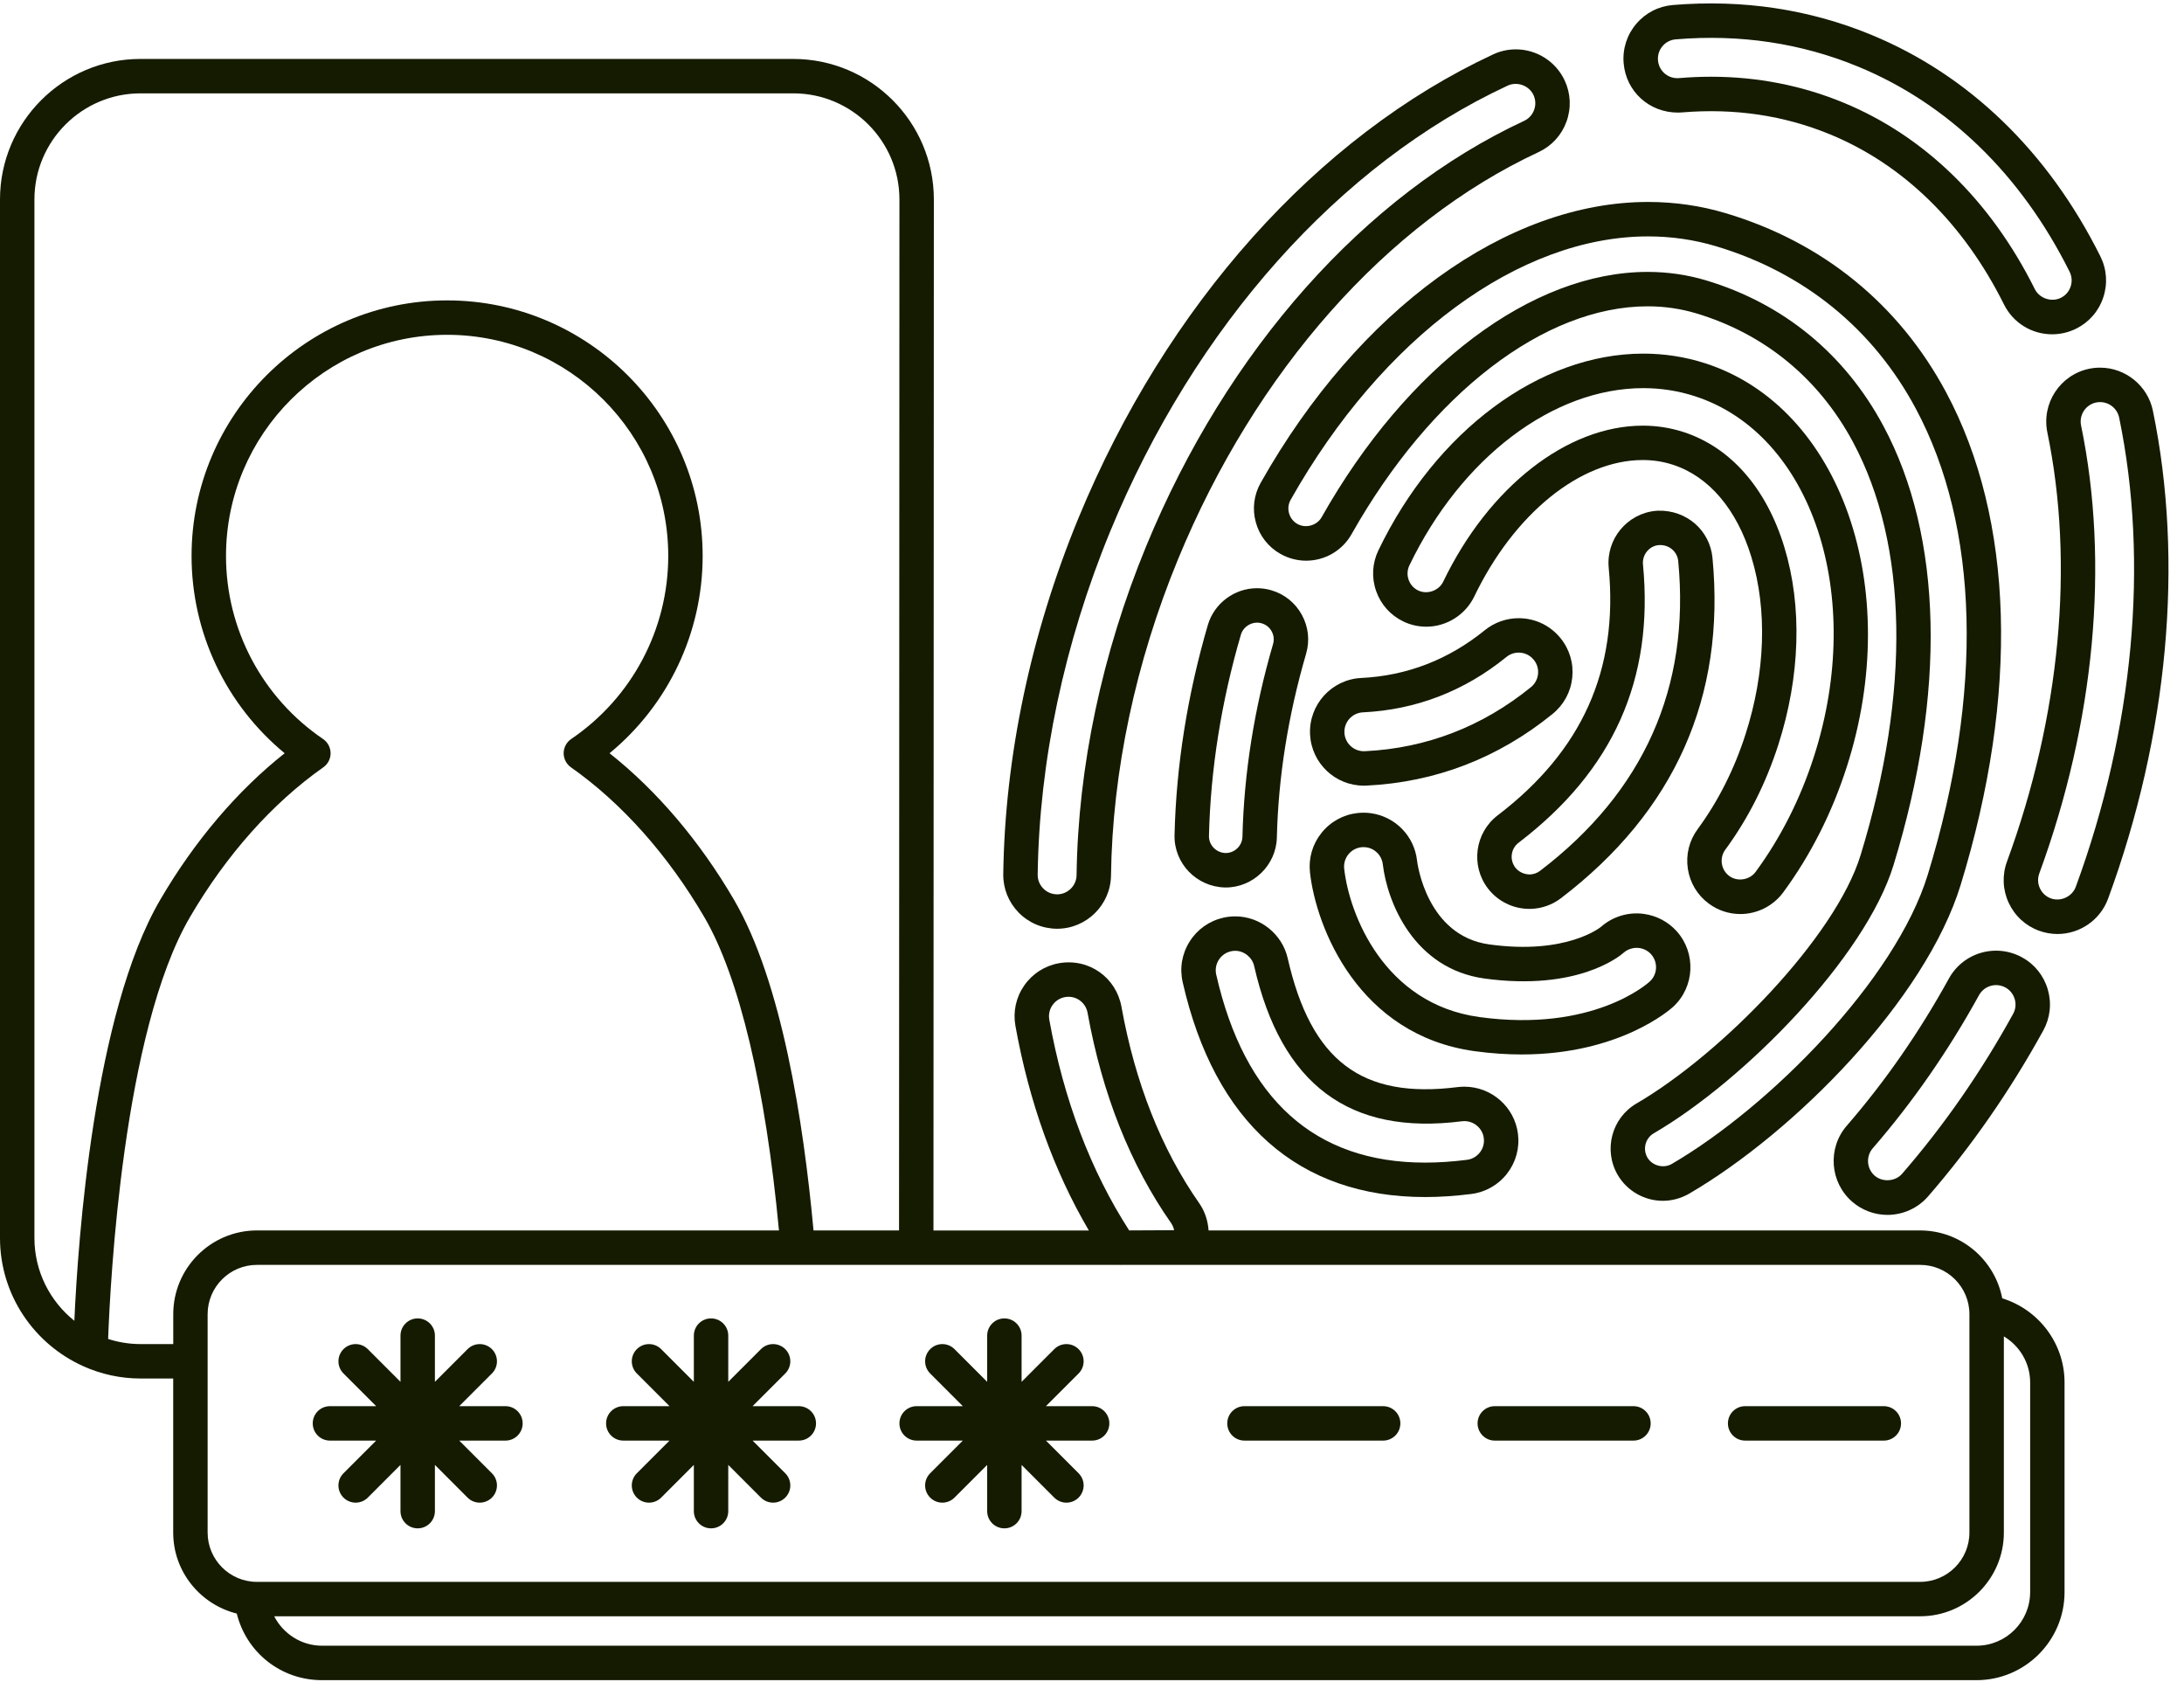
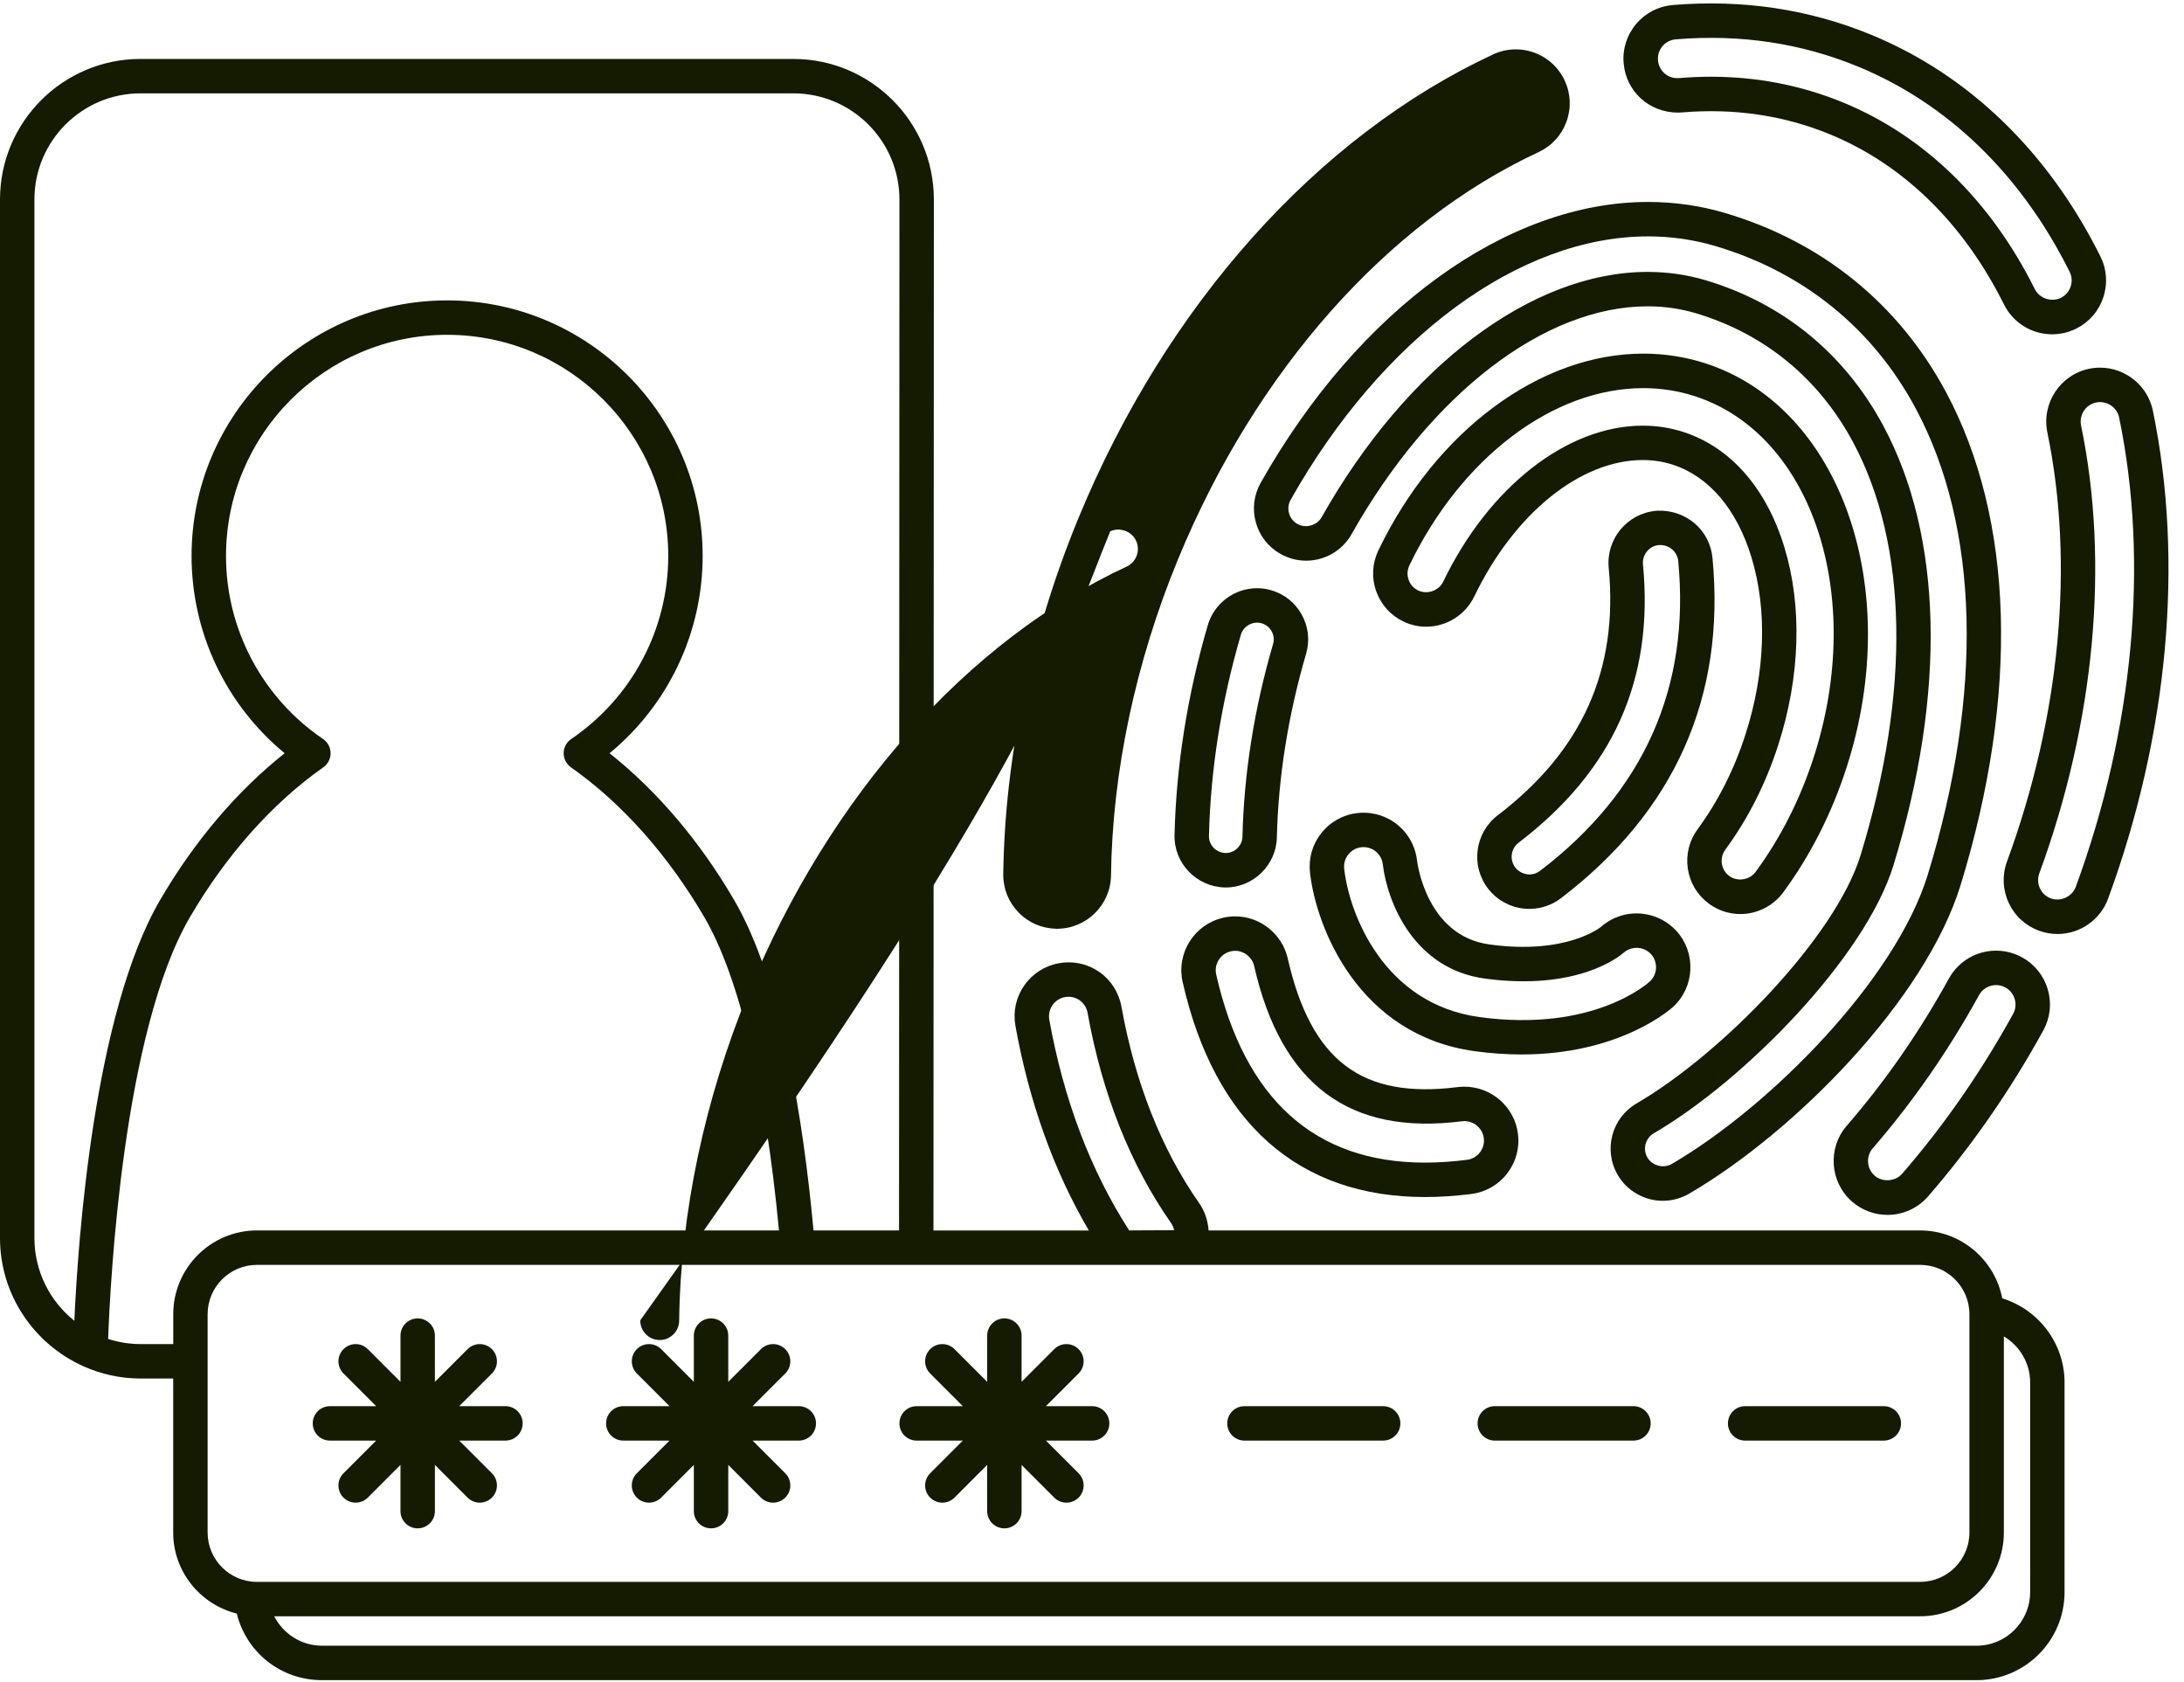
<svg xmlns="http://www.w3.org/2000/svg" fill="#141b00" height="97.7" preserveAspectRatio="xMidYMid meet" version="1" viewBox="0.0 -0.2 126.9 97.7" width="126.9" zoomAndPan="magnify">
  <g id="change1_1">
    <path d="M116.339,75.225c-0.432-2.243-2.404-3.944-4.772-3.944H70.223c-0.038-0.558-0.211-1.105-0.541-1.579 c-2.203-3.149-3.723-6.991-4.521-11.419c-0.301-1.672-1.866-2.836-3.635-2.526c-0.823,0.149-1.538,0.609-2.015,1.295 c-0.477,0.687-0.658,1.517-0.511,2.342c0.8,4.436,2.234,8.425,4.267,11.888h-9.029l0.023-59.892c0-4.503-3.663-8.166-8.166-8.166 H8.166C3.663,3.223,0,6.886,0,11.389v60.328c0,3.314,1.988,6.168,4.832,7.446c0.013,0.006,0.025,0.013,0.038,0.019 c1.009,0.447,2.122,0.7,3.295,0.7h1.899v8.949c0,2.277,1.578,4.178,3.693,4.706c0.557,2.25,2.554,3.869,4.95,3.869h96.137 c2.82,0,5.115-2.295,5.115-5.115V80.106C119.96,77.84,118.448,75.872,116.339,75.225z M61.153,58.193 c0.172-0.248,0.432-0.414,0.725-0.468c0.069-0.012,0.138-0.019,0.207-0.019c0.545,0,1.011,0.392,1.108,0.932 c0.849,4.713,2.481,8.821,4.849,12.209c0.089,0.128,0.15,0.271,0.18,0.419l-2.612,0.013c-2.244-3.481-3.804-7.597-4.641-12.239 C60.916,58.742,60.981,58.44,61.153,58.193z M2,71.717V11.389c0-3.4,2.766-6.166,6.166-6.166h37.929c3.4,0,6.166,2.766,6.166,6.166 l-0.023,59.892h-4.969c-0.582-6.327-1.85-14.467-4.619-19.207c-1.993-3.413-4.476-6.332-7.232-8.516 c3.41-2.809,5.409-7,5.409-11.46c0-8.187-6.661-14.847-14.848-14.847s-14.848,6.661-14.848,14.847c0,4.461,2,8.651,5.409,11.46 c-2.757,2.184-5.239,5.103-7.232,8.516c-3.851,6.593-4.776,19.74-4.988,24.455C2.908,75.398,2,73.663,2,71.717z M8.166,77.882 c-0.657,0-1.289-0.106-1.883-0.297c0.122-3.331,0.869-17.855,4.753-24.504c2.109-3.611,4.789-6.622,7.749-8.705 c0.269-0.189,0.427-0.498,0.424-0.826s-0.167-0.634-0.438-0.819c-3.531-2.398-5.639-6.374-5.639-10.634 c0-7.084,5.764-12.847,12.848-12.847s12.848,5.763,12.848,12.847c0,4.26-2.108,8.236-5.639,10.634 c-0.271,0.185-0.435,0.491-0.438,0.819s0.156,0.637,0.424,0.826c2.96,2.083,5.64,5.093,7.75,8.705 c2.03,3.477,3.559,9.917,4.336,18.199h-30.33c-2.682,0-4.864,2.182-4.864,4.864v1.737H8.166z M12.064,88.831V76.145 c0-1.579,1.285-2.864,2.864-2.864h38.308h0h11.828c0.003,0,0.005,0.001,0.008,0.001c0.001,0,0.003,0,0.005,0l0.192-0.001h46.298 c1.58,0,2.865,1.285,2.865,2.864v12.687c0,1.579-1.285,2.864-2.865,2.864H14.929C13.349,91.696,12.064,90.411,12.064,88.831z M117.96,92.29c0,1.718-1.397,3.115-3.115,3.115H18.708c-1.195,0-2.256-0.695-2.776-1.71h95.636c2.683,0,4.865-2.182,4.865-4.864 V77.435c0.917,0.549,1.528,1.548,1.528,2.671V92.29z" fill="inherit" />
    <path d="M19.171,83.489h2.685l-1.898,1.898c-0.391,0.391-0.391,1.023,0,1.414c0.195,0.195,0.451,0.293,0.707,0.293 s0.512-0.098,0.707-0.293l1.898-1.899v2.685c0,0.553,0.448,1,1,1s1-0.447,1-1v-2.685l1.898,1.899 c0.195,0.195,0.451,0.293,0.707,0.293s0.512-0.098,0.707-0.293c0.391-0.391,0.391-1.023,0-1.414l-1.898-1.898h2.685 c0.552,0,1-0.447,1-1s-0.448-1-1-1h-2.686l1.899-1.899c0.391-0.391,0.391-1.023,0-1.414s-1.023-0.391-1.414,0l-1.898,1.899v-2.685 c0-0.553-0.448-1-1-1s-1,0.447-1,1v2.685l-1.898-1.899c-0.391-0.391-1.023-0.391-1.414,0s-0.391,1.023,0,1.414l1.899,1.899h-2.686 c-0.552,0-1,0.447-1,1S18.619,83.489,19.171,83.489z" fill="inherit" />
    <path d="M36.216,83.489h2.685l-1.898,1.898c-0.391,0.391-0.391,1.023,0,1.414c0.195,0.195,0.451,0.293,0.707,0.293 s0.512-0.098,0.707-0.293l1.898-1.899v2.685c0,0.553,0.448,1,1,1s1-0.447,1-1v-2.685l1.898,1.899 c0.195,0.195,0.451,0.293,0.707,0.293s0.512-0.098,0.707-0.293c0.391-0.391,0.391-1.023,0-1.414l-1.898-1.898h2.685 c0.552,0,1-0.447,1-1s-0.448-1-1-1h-2.686l1.899-1.899c0.391-0.391,0.391-1.023,0-1.414s-1.023-0.391-1.414,0l-1.898,1.899v-2.685 c0-0.553-0.448-1-1-1s-1,0.447-1,1v2.685l-1.898-1.899c-0.391-0.391-1.023-0.391-1.414,0s-0.391,1.023,0,1.414l1.899,1.899h-2.686 c-0.552,0-1,0.447-1,1S35.664,83.489,36.216,83.489z" fill="inherit" />
    <path d="M53.261,83.489h2.684l-1.898,1.898c-0.391,0.391-0.391,1.023,0,1.414c0.195,0.195,0.451,0.293,0.707,0.293 s0.512-0.098,0.707-0.293l1.898-1.899v2.685c0,0.553,0.448,1,1,1s1-0.447,1-1v-2.685l1.898,1.899 c0.195,0.195,0.451,0.293,0.707,0.293s0.512-0.098,0.707-0.293c0.391-0.391,0.391-1.023,0-1.414l-1.898-1.898h2.685 c0.552,0,1-0.447,1-1s-0.448-1-1-1h-2.686l1.899-1.899c0.391-0.391,0.391-1.023,0-1.414s-1.023-0.391-1.414,0l-1.898,1.899v-2.685 c0-0.553-0.448-1-1-1s-1,0.447-1,1v2.685l-1.898-1.899c-0.391-0.391-1.023-0.391-1.414,0s-0.391,1.023,0,1.414l1.899,1.899h-2.685 c-0.552,0-1,0.447-1,1S52.708,83.489,53.261,83.489z" fill="inherit" />
    <path d="M72.309,83.489h8.058c0.552,0,1-0.447,1-1s-0.448-1-1-1h-8.058c-0.552,0-1,0.447-1,1S71.756,83.489,72.309,83.489z" fill="inherit" />
    <path d="M86.854,83.489h8.058c0.552,0,1-0.447,1-1s-0.448-1-1-1h-8.058c-0.552,0-1,0.447-1,1S86.302,83.489,86.854,83.489z" fill="inherit" />
    <path d="M101.4,83.489h8.058c0.552,0,1-0.447,1-1s-0.448-1-1-1H101.4c-0.552,0-1,0.447-1,1S100.848,83.489,101.4,83.489z" fill="inherit" />
-     <path d="M61.397,53.754c0.004,0,0.023,0,0.028,0c1.702,0,3.106-1.386,3.129-3.09c0.078-6.027,1.425-12.382,3.895-18.376 C72.953,21.355,80.589,12.734,89.4,8.635c0.757-0.353,1.332-0.979,1.618-1.765s0.25-1.636-0.102-2.393 c-0.511-1.099-1.625-1.81-2.838-1.81c-0.458,0-0.901,0.098-1.319,0.292C76.542,7.713,67.758,17.534,62.66,29.904 c-2.767,6.717-4.276,13.868-4.366,20.681c-0.01,0.836,0.306,1.625,0.889,2.224C59.766,53.407,60.552,53.743,61.397,53.754z M64.51,30.666C69.417,18.754,77.835,9.317,87.602,4.774c0.556-0.259,1.247-0.001,1.501,0.547c0.127,0.273,0.14,0.58,0.036,0.864 c-0.104,0.284-0.311,0.511-0.583,0.637c-9.261,4.308-17.264,13.313-21.957,24.705c-2.565,6.226-3.964,12.835-4.045,19.112 c-0.008,0.615-0.515,1.116-1.129,1.116h-0.007c-0.313-0.006-0.59-0.124-0.803-0.342c-0.21-0.216-0.325-0.501-0.321-0.803 C60.38,44.048,61.838,37.152,64.51,30.666z" fill="inherit" />
+     <path d="M61.397,53.754c0.004,0,0.023,0,0.028,0c1.702,0,3.106-1.386,3.129-3.09c0.078-6.027,1.425-12.382,3.895-18.376 C72.953,21.355,80.589,12.734,89.4,8.635c0.757-0.353,1.332-0.979,1.618-1.765s0.25-1.636-0.102-2.393 c-0.511-1.099-1.625-1.81-2.838-1.81c-0.458,0-0.901,0.098-1.319,0.292C76.542,7.713,67.758,17.534,62.66,29.904 c-2.767,6.717-4.276,13.868-4.366,20.681c-0.01,0.836,0.306,1.625,0.889,2.224C59.766,53.407,60.552,53.743,61.397,53.754z M64.51,30.666c0.556-0.259,1.247-0.001,1.501,0.547c0.127,0.273,0.14,0.58,0.036,0.864 c-0.104,0.284-0.311,0.511-0.583,0.637c-9.261,4.308-17.264,13.313-21.957,24.705c-2.565,6.226-3.964,12.835-4.045,19.112 c-0.008,0.615-0.515,1.116-1.129,1.116h-0.007c-0.313-0.006-0.59-0.124-0.803-0.342c-0.21-0.216-0.325-0.501-0.321-0.803 C60.38,44.048,61.838,37.152,64.51,30.666z" fill="inherit" />
    <path d="M113.239,56.647c-1.709,3.104-3.705,5.98-5.933,8.549c-1.13,1.303-0.989,3.284,0.315,4.417 c0.569,0.492,1.296,0.764,2.049,0.764c0.908,0,1.771-0.394,2.364-1.079c2.517-2.9,4.767-6.141,6.687-9.629 c0.404-0.732,0.499-1.578,0.266-2.383c-0.233-0.804-0.765-1.469-1.499-1.872c-0.462-0.253-0.982-0.387-1.506-0.387 C114.837,55.027,113.785,55.649,113.239,56.647z M115.981,57.027c0.188,0,0.377,0.049,0.544,0.14 c0.264,0.146,0.456,0.386,0.54,0.676c0.085,0.294,0.052,0.592-0.096,0.86c-1.853,3.366-4.022,6.489-6.447,9.284 c-0.392,0.454-1.141,0.505-1.592,0.115c-0.471-0.409-0.522-1.125-0.114-1.596c2.32-2.675,4.397-5.667,6.175-8.896 C115.188,57.25,115.568,57.027,115.981,57.027z" fill="inherit" />
    <path d="M125.09,23.65c-0.301-1.444-1.591-2.492-3.067-2.492c-0.203,0-0.41,0.019-0.632,0.064 c-1.688,0.351-2.778,2.009-2.431,3.699c1.583,7.648,0.75,16.501-2.345,24.929c-0.288,0.783-0.253,1.634,0.097,2.393 c0.351,0.76,0.976,1.337,1.762,1.625c0.349,0.127,0.711,0.191,1.078,0.191c1.307,0,2.487-0.824,2.937-2.051 C125.982,42.5,126.906,32.429,125.09,23.65z M120.612,51.319c-0.208,0.568-0.876,0.88-1.451,0.671 c-0.281-0.104-0.506-0.312-0.633-0.586c-0.127-0.274-0.14-0.581-0.036-0.864c3.222-8.773,4.084-18.015,2.427-26.023 c-0.126-0.61,0.268-1.209,0.874-1.335c0.08-0.016,0.156-0.023,0.23-0.023c0.534,0,1.001,0.378,1.109,0.899 C124.873,32.474,123.978,42.156,120.612,51.319z" fill="inherit" />
    <path d="M97.498,6.341c0,0,0.001,0,0.001,0l0.224-0.01c3.063-0.257,5.946,0.176,8.617,1.277c4.26,1.755,7.753,5.171,10.101,9.88 c0.533,1.068,1.606,1.732,2.799,1.732h0.001c0.48,0,0.962-0.113,1.397-0.329c0.748-0.374,1.306-1.016,1.569-1.807 c0.267-0.793,0.208-1.642-0.166-2.391c-3.034-6.082-7.639-10.534-13.318-12.874c-3.588-1.478-7.445-2.065-11.525-1.727 c-0.833,0.07-1.589,0.46-2.129,1.099c-0.54,0.639-0.798,1.45-0.728,2.282C94.479,5.108,95.818,6.341,97.498,6.341z M96.597,2.483 c0.195-0.231,0.468-0.372,0.769-0.397c3.759-0.314,7.302,0.227,10.596,1.583c5.226,2.153,9.476,6.274,12.291,11.917 c0.134,0.27,0.156,0.576,0.059,0.863c-0.095,0.286-0.297,0.518-0.565,0.652c-0.546,0.271-1.246,0.035-1.516-0.506 c-2.567-5.147-6.415-8.895-11.128-10.836c-2.416-0.996-5.001-1.501-7.683-1.501c-0.61,0-1.237,0.027-1.82,0.077l-0.14,0.006 c-0.591,0-1.074-0.445-1.124-1.036C96.31,3.006,96.403,2.713,96.597,2.483z" fill="inherit" />
    <path d="M71.219,51.357c1.602,0,2.935-1.303,2.972-2.903c0.084-3.511,0.656-7.103,1.699-10.675 c0.223-0.762,0.135-1.565-0.247-2.262c-0.381-0.697-1.011-1.203-1.77-1.425c-0.271-0.08-0.552-0.121-0.837-0.121 c-1.313,0-2.487,0.88-2.856,2.14c-1.188,4.068-1.839,8.173-1.934,12.201c-0.04,1.638,1.271,3.003,2.924,3.044 C71.178,51.357,71.21,51.357,71.219,51.357z M70.246,48.36c0.091-3.854,0.715-7.787,1.855-11.688 c0.146-0.501,0.699-0.814,1.208-0.662c0.249,0.073,0.455,0.238,0.58,0.466c0.127,0.231,0.155,0.487,0.081,0.74 c-1.092,3.739-1.69,7.503-1.778,11.189c-0.012,0.524-0.449,0.95-0.973,0.95h-0.01C70.664,49.338,70.233,48.893,70.246,48.36z" fill="inherit" />
    <path d="M100.278,12.187c-1.451-0.435-2.971-0.655-4.516-0.655c-8.203,0-16.829,6.251-22.51,16.315 c-0.398,0.706-0.499,1.524-0.281,2.304c0.217,0.781,0.725,1.43,1.429,1.827c0.456,0.257,0.972,0.394,1.493,0.394 c1.094,0,2.106-0.591,2.64-1.542c4.61-8.164,11.202-13.235,17.204-13.235c0.964,0,1.907,0.136,2.804,0.403 c3.987,1.192,7.146,3.785,9.134,7.499c3.192,5.962,3.346,14.479,0.434,23.98c-1.461,4.768-8.08,11.55-13.021,14.429 c-1.444,0.841-1.935,2.701-1.092,4.15c0.542,0.927,1.546,1.503,2.62,1.503c0.532,0,1.059-0.143,1.526-0.412 c6.153-3.587,13.739-11.279,15.782-17.944c3.398-11.083,3.098-21.243-0.845-28.609C110.335,17.468,105.909,13.87,100.278,12.187z M112.011,50.617c-1.875,6.115-9.182,13.482-14.874,16.801c-0.483,0.28-1.14,0.101-1.414-0.369 c-0.287-0.493-0.121-1.128,0.371-1.414c5.271-3.071,12.286-10.222,13.926-15.571c3.07-10.015,2.863-19.075-0.582-25.51 c-2.245-4.194-5.815-7.123-10.325-8.471c-1.083-0.323-2.219-0.487-3.376-0.487c-6.722,0-13.981,5.461-18.946,14.253 c-0.269,0.477-0.923,0.663-1.408,0.389c-0.239-0.135-0.411-0.355-0.485-0.622c-0.074-0.266-0.04-0.544,0.096-0.785 c5.328-9.437,13.286-15.298,20.769-15.298c1.351,0,2.677,0.192,3.943,0.571c5.109,1.527,9.124,4.789,11.61,9.434 C115.005,30.43,115.252,40.047,112.011,50.617z" fill="inherit" />
    <path d="M82.805,69.34c0.851,0,1.755-0.06,2.688-0.178c0.828-0.106,1.566-0.528,2.079-1.19c0.511-0.662,0.734-1.483,0.627-2.312 c-0.199-1.558-1.539-2.731-3.115-2.731c-0.115,0-0.23,0.007-0.385,0.023c-5.586,0.709-8.524-1.537-9.877-7.48 c-0.321-1.412-1.602-2.437-3.047-2.437c-0.24,0-0.477,0.027-0.698,0.078c-0.814,0.186-1.509,0.677-1.954,1.385 c-0.447,0.707-0.59,1.547-0.404,2.361C70.577,65.025,75.448,69.34,82.805,69.34z M70.814,55.565 c0.161-0.256,0.412-0.434,0.711-0.502c0.076-0.018,0.164-0.027,0.249-0.027c0.512,0,0.983,0.378,1.097,0.88 c1.576,6.922,5.563,9.852,12.063,9.023c0.056-0.007,0.103-0.01,0.149-0.01c0.573,0,1.06,0.424,1.132,0.986 c0.039,0.299-0.042,0.595-0.226,0.833c-0.185,0.239-0.452,0.392-0.75,0.43c-0.849,0.107-1.668,0.162-2.436,0.162 c-6.403,0-10.486-3.676-12.136-10.925C70.602,56.122,70.653,55.82,70.814,55.565z" fill="inherit" />
    <path d="M99.291,52.295c0.535,0.396,1.169,0.604,1.834,0.604c0.978,0,1.909-0.471,2.489-1.259c1.59-2.161,2.833-4.614,3.693-7.294 c3.337-10.388-0.352-20.903-8.225-23.441c-1.157-0.373-2.368-0.562-3.599-0.562c-6.009,0-12.051,4.486-15.392,11.429 c-0.358,0.745-0.405,1.584-0.132,2.362c0.272,0.78,0.832,1.407,1.576,1.767c0.421,0.203,0.871,0.306,1.338,0.306 c1.179,0,2.272-0.687,2.786-1.75c2.318-4.818,6.164-7.932,9.796-7.932c0.597,0,1.181,0.09,1.734,0.269 c2.103,0.678,3.728,2.586,4.577,5.374c0.93,3.052,0.809,6.705-0.342,10.286c-0.655,2.04-1.593,3.897-2.786,5.519 c-0.489,0.665-0.69,1.48-0.567,2.297C98.194,51.087,98.628,51.806,99.291,52.295z M100.249,49.159 c1.321-1.796,2.357-3.846,3.079-6.092c1.274-3.965,1.399-8.042,0.351-11.48c-1.045-3.433-3.132-5.811-5.876-6.694 c-0.752-0.242-1.542-0.365-2.348-0.365c-4.396,0-8.949,3.558-11.597,9.063c-0.254,0.526-0.929,0.764-1.454,0.512 c-0.267-0.129-0.459-0.344-0.557-0.625c-0.097-0.275-0.08-0.571,0.046-0.834c3.01-6.255,8.345-10.296,13.59-10.296 c1.022,0,2.027,0.156,2.985,0.465c6.824,2.2,9.934,11.587,6.934,20.926c-0.794,2.473-1.938,4.734-3.399,6.72 c-0.344,0.466-1.058,0.576-1.524,0.231c-0.234-0.173-0.388-0.427-0.431-0.715C100.005,49.683,100.076,49.393,100.249,49.159z" fill="inherit" />
    <path d="M97.217,58.289c1.256-1.155,1.346-3.128,0.2-4.397c-0.492-0.544-1.165-0.899-1.894-0.999 c-0.902-0.128-1.816,0.15-2.5,0.751c-0.02,0.017-2,1.642-6.485,1.021c-3.635-0.497-4.181-4.697-4.201-4.865 c-0.157-1.429-1.262-2.563-2.688-2.759c-0.25-0.034-0.506-0.036-0.767-0.01c-0.83,0.092-1.575,0.502-2.098,1.156 s-0.76,1.47-0.668,2.3c0.353,3.185,2.807,9.453,9.573,10.38c0.969,0.132,1.877,0.19,2.725,0.19 C94.131,61.057,97.077,58.417,97.217,58.289z M85.959,58.884c-5.544-0.759-7.563-5.969-7.856-8.618 c-0.033-0.299,0.053-0.594,0.242-0.83c0.189-0.236,0.458-0.384,0.754-0.417c0.095-0.011,0.188-0.009,0.278,0.003 c0.515,0.07,0.915,0.479,0.972,1.005c0.264,2.194,1.806,6.057,5.916,6.62c5.361,0.729,7.812-1.269,8.072-1.498 c0.252-0.221,0.583-0.318,0.912-0.276c0.264,0.037,0.506,0.164,0.683,0.359c0.413,0.458,0.382,1.169-0.07,1.585 C95.731,56.939,92.548,59.789,85.959,58.884z" fill="inherit" />
    <path d="M87.021,47.166c-1.326,1.014-1.581,2.918-0.568,4.245c0.574,0.75,1.467,1.189,2.408,1.189c0.037,0,0.074,0,0.112-0.002 c0.625-0.023,1.219-0.235,1.723-0.617c6.616-5.048,9.579-11.702,8.806-19.779c-0.154-1.593-1.506-2.784-3.167-2.734L96.2,29.477 c-1.66,0.16-2.883,1.641-2.727,3.303C94.041,38.715,91.931,43.421,87.021,47.166z M95.464,32.591 c-0.053-0.565,0.362-1.069,0.893-1.121l0.078-0.005c0.013,0,0.026-0.001,0.04-0.001c0.534,0,0.986,0.401,1.037,0.929 c0.702,7.342-1.999,13.397-8.025,17.995c-0.172,0.131-0.375,0.204-0.587,0.212c-0.326,0.001-0.653-0.139-0.856-0.404 c-0.344-0.45-0.257-1.096,0.193-1.44C93.739,44.558,96.104,39.269,95.464,32.591z" fill="inherit" />
-     <path d="M76.12,42.465c0.083,1.669,1.456,2.976,3.125,2.976c0.008,0,0.016,0,0.023,0l0.13-0.003 c4.018-0.196,7.657-1.598,10.817-4.166c0.649-0.528,1.054-1.276,1.14-2.107c0.087-0.832-0.156-1.647-0.681-2.291 c-0.596-0.738-1.482-1.161-2.432-1.161c-0.716,0-1.417,0.249-1.973,0.701c-2.104,1.709-4.519,2.642-7.178,2.772 C77.371,39.27,76.037,40.741,76.12,42.465z M87.531,37.965c0.201-0.164,0.454-0.253,0.712-0.253c0.342,0,0.661,0.152,0.878,0.421 c0.189,0.231,0.276,0.524,0.245,0.825c-0.031,0.3-0.177,0.57-0.412,0.761c-2.822,2.293-6.07,3.545-9.628,3.72l-0.091,0.002 c-0.598-0.005-1.088-0.476-1.118-1.074c-0.03-0.623,0.451-1.154,1.073-1.184C82.284,41.032,85.09,39.949,87.531,37.965z" fill="inherit" />
  </g>
</svg>